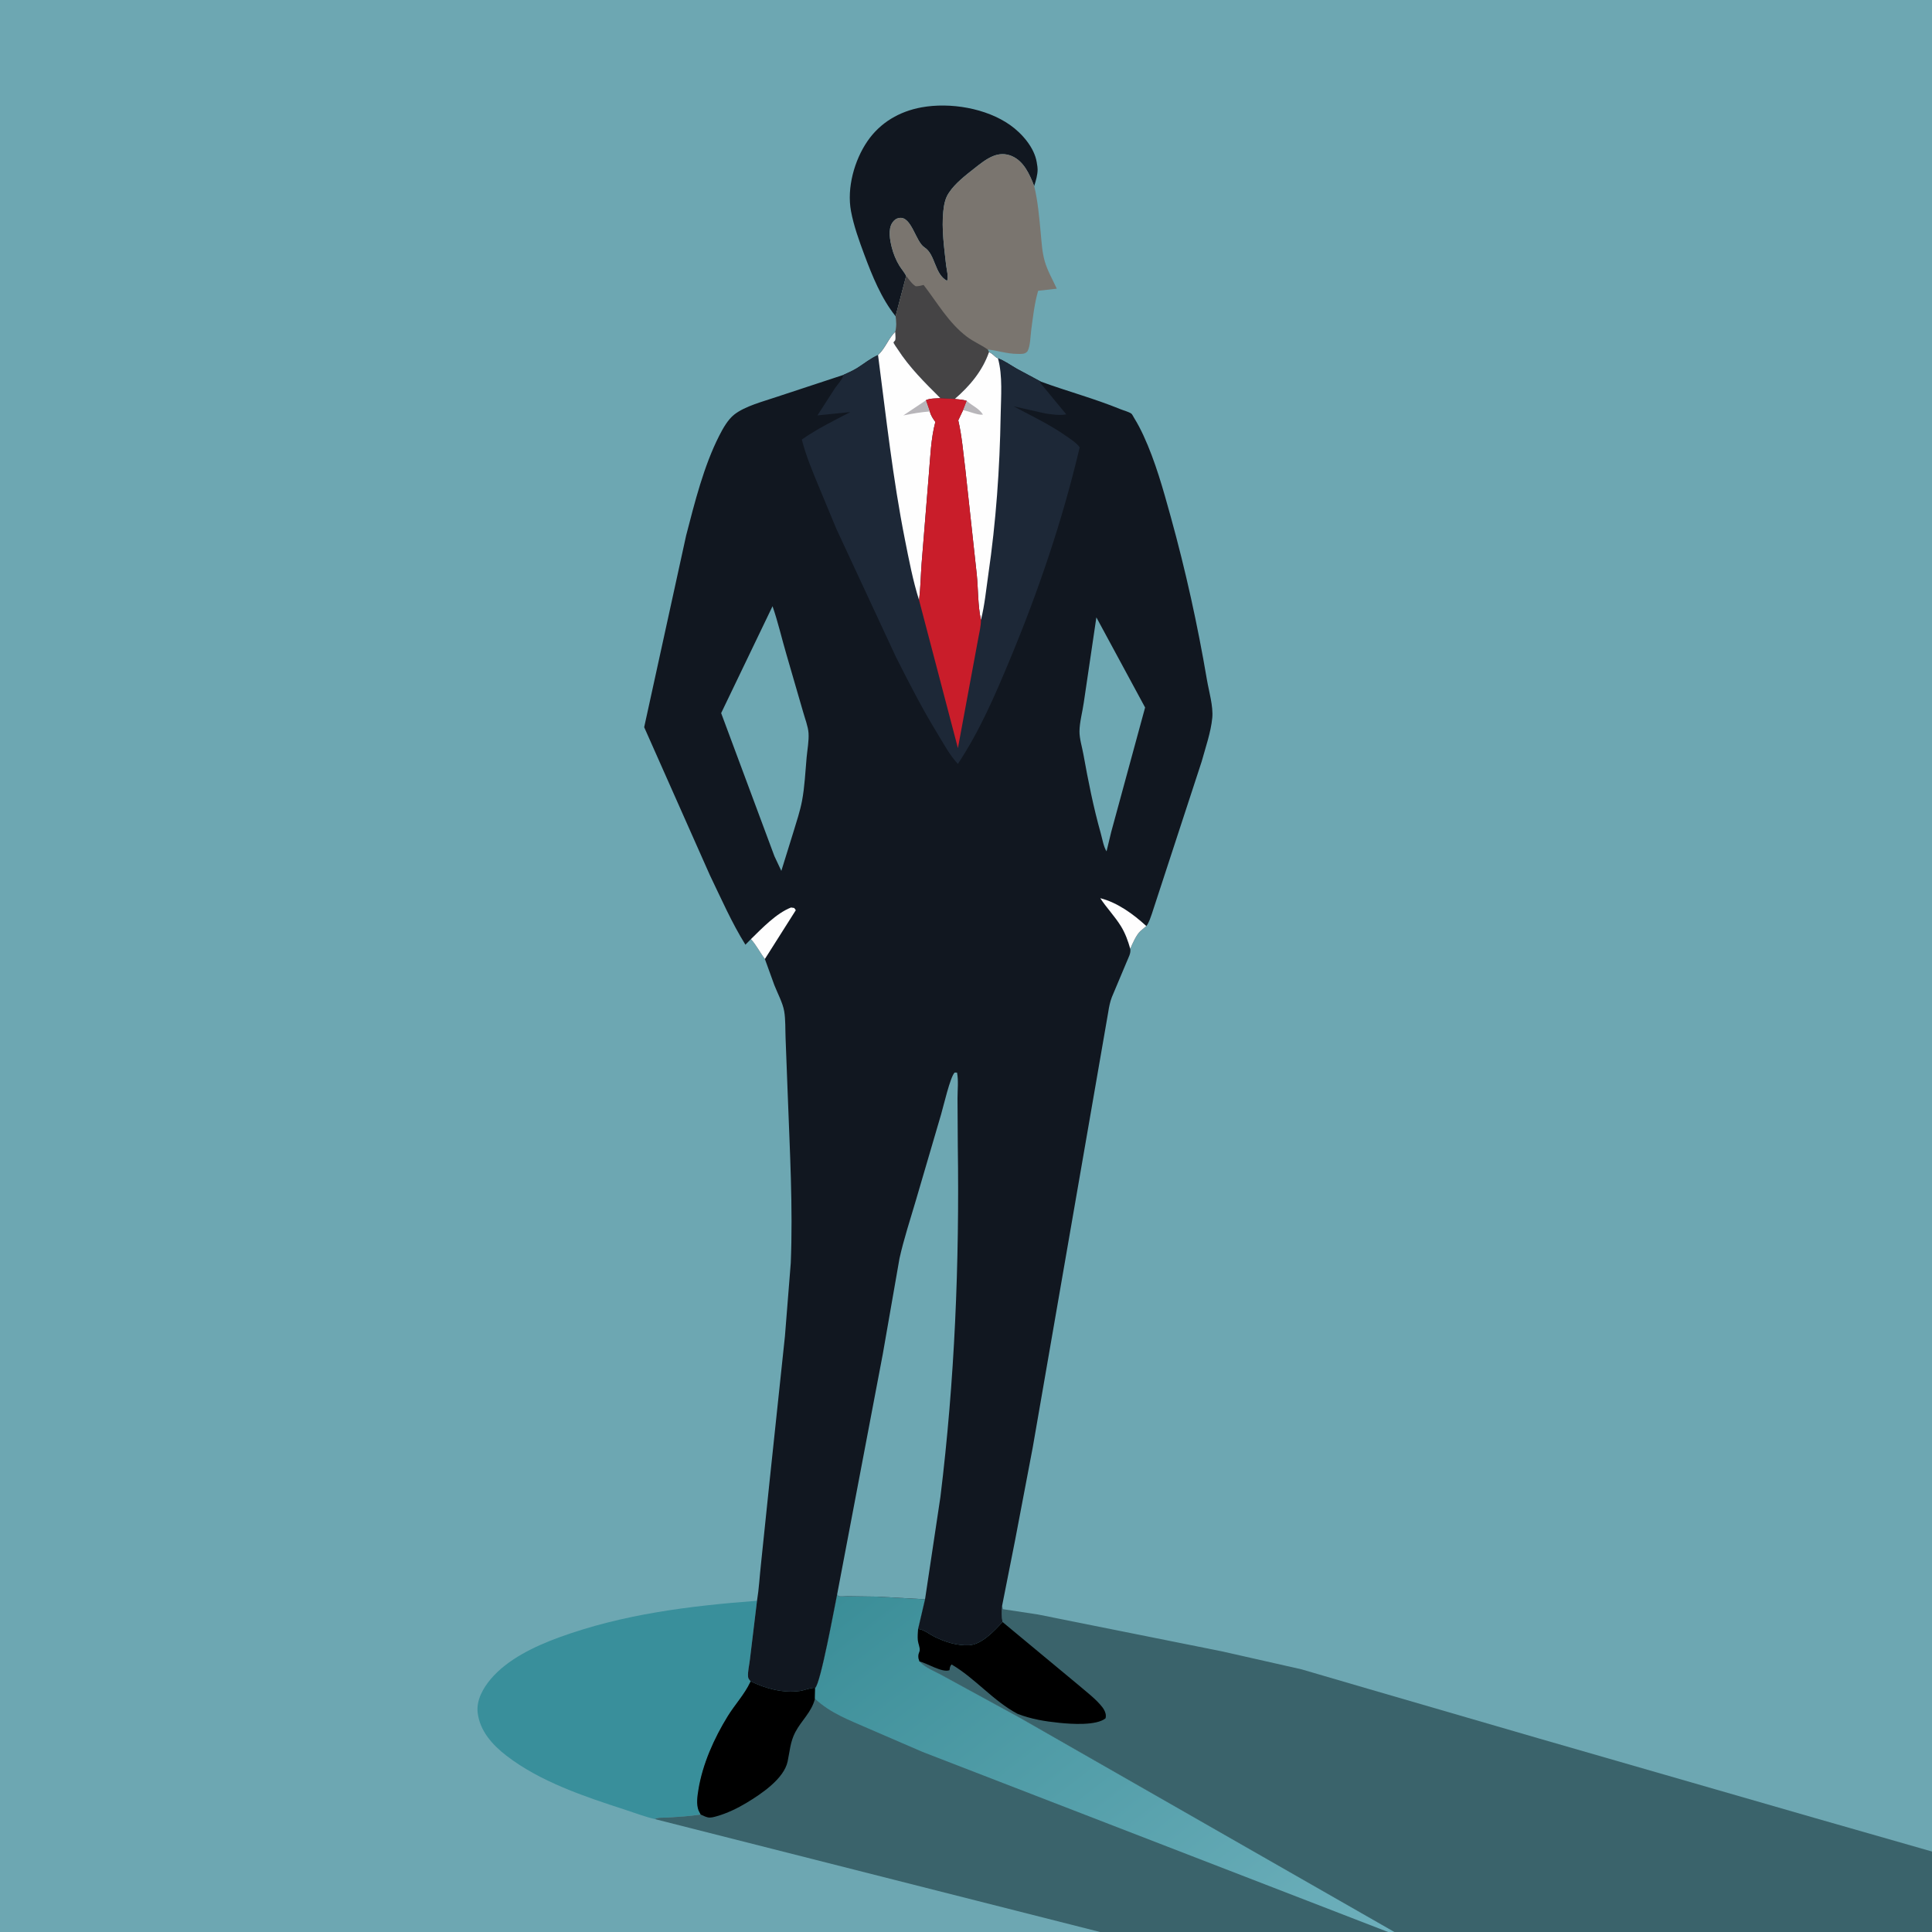
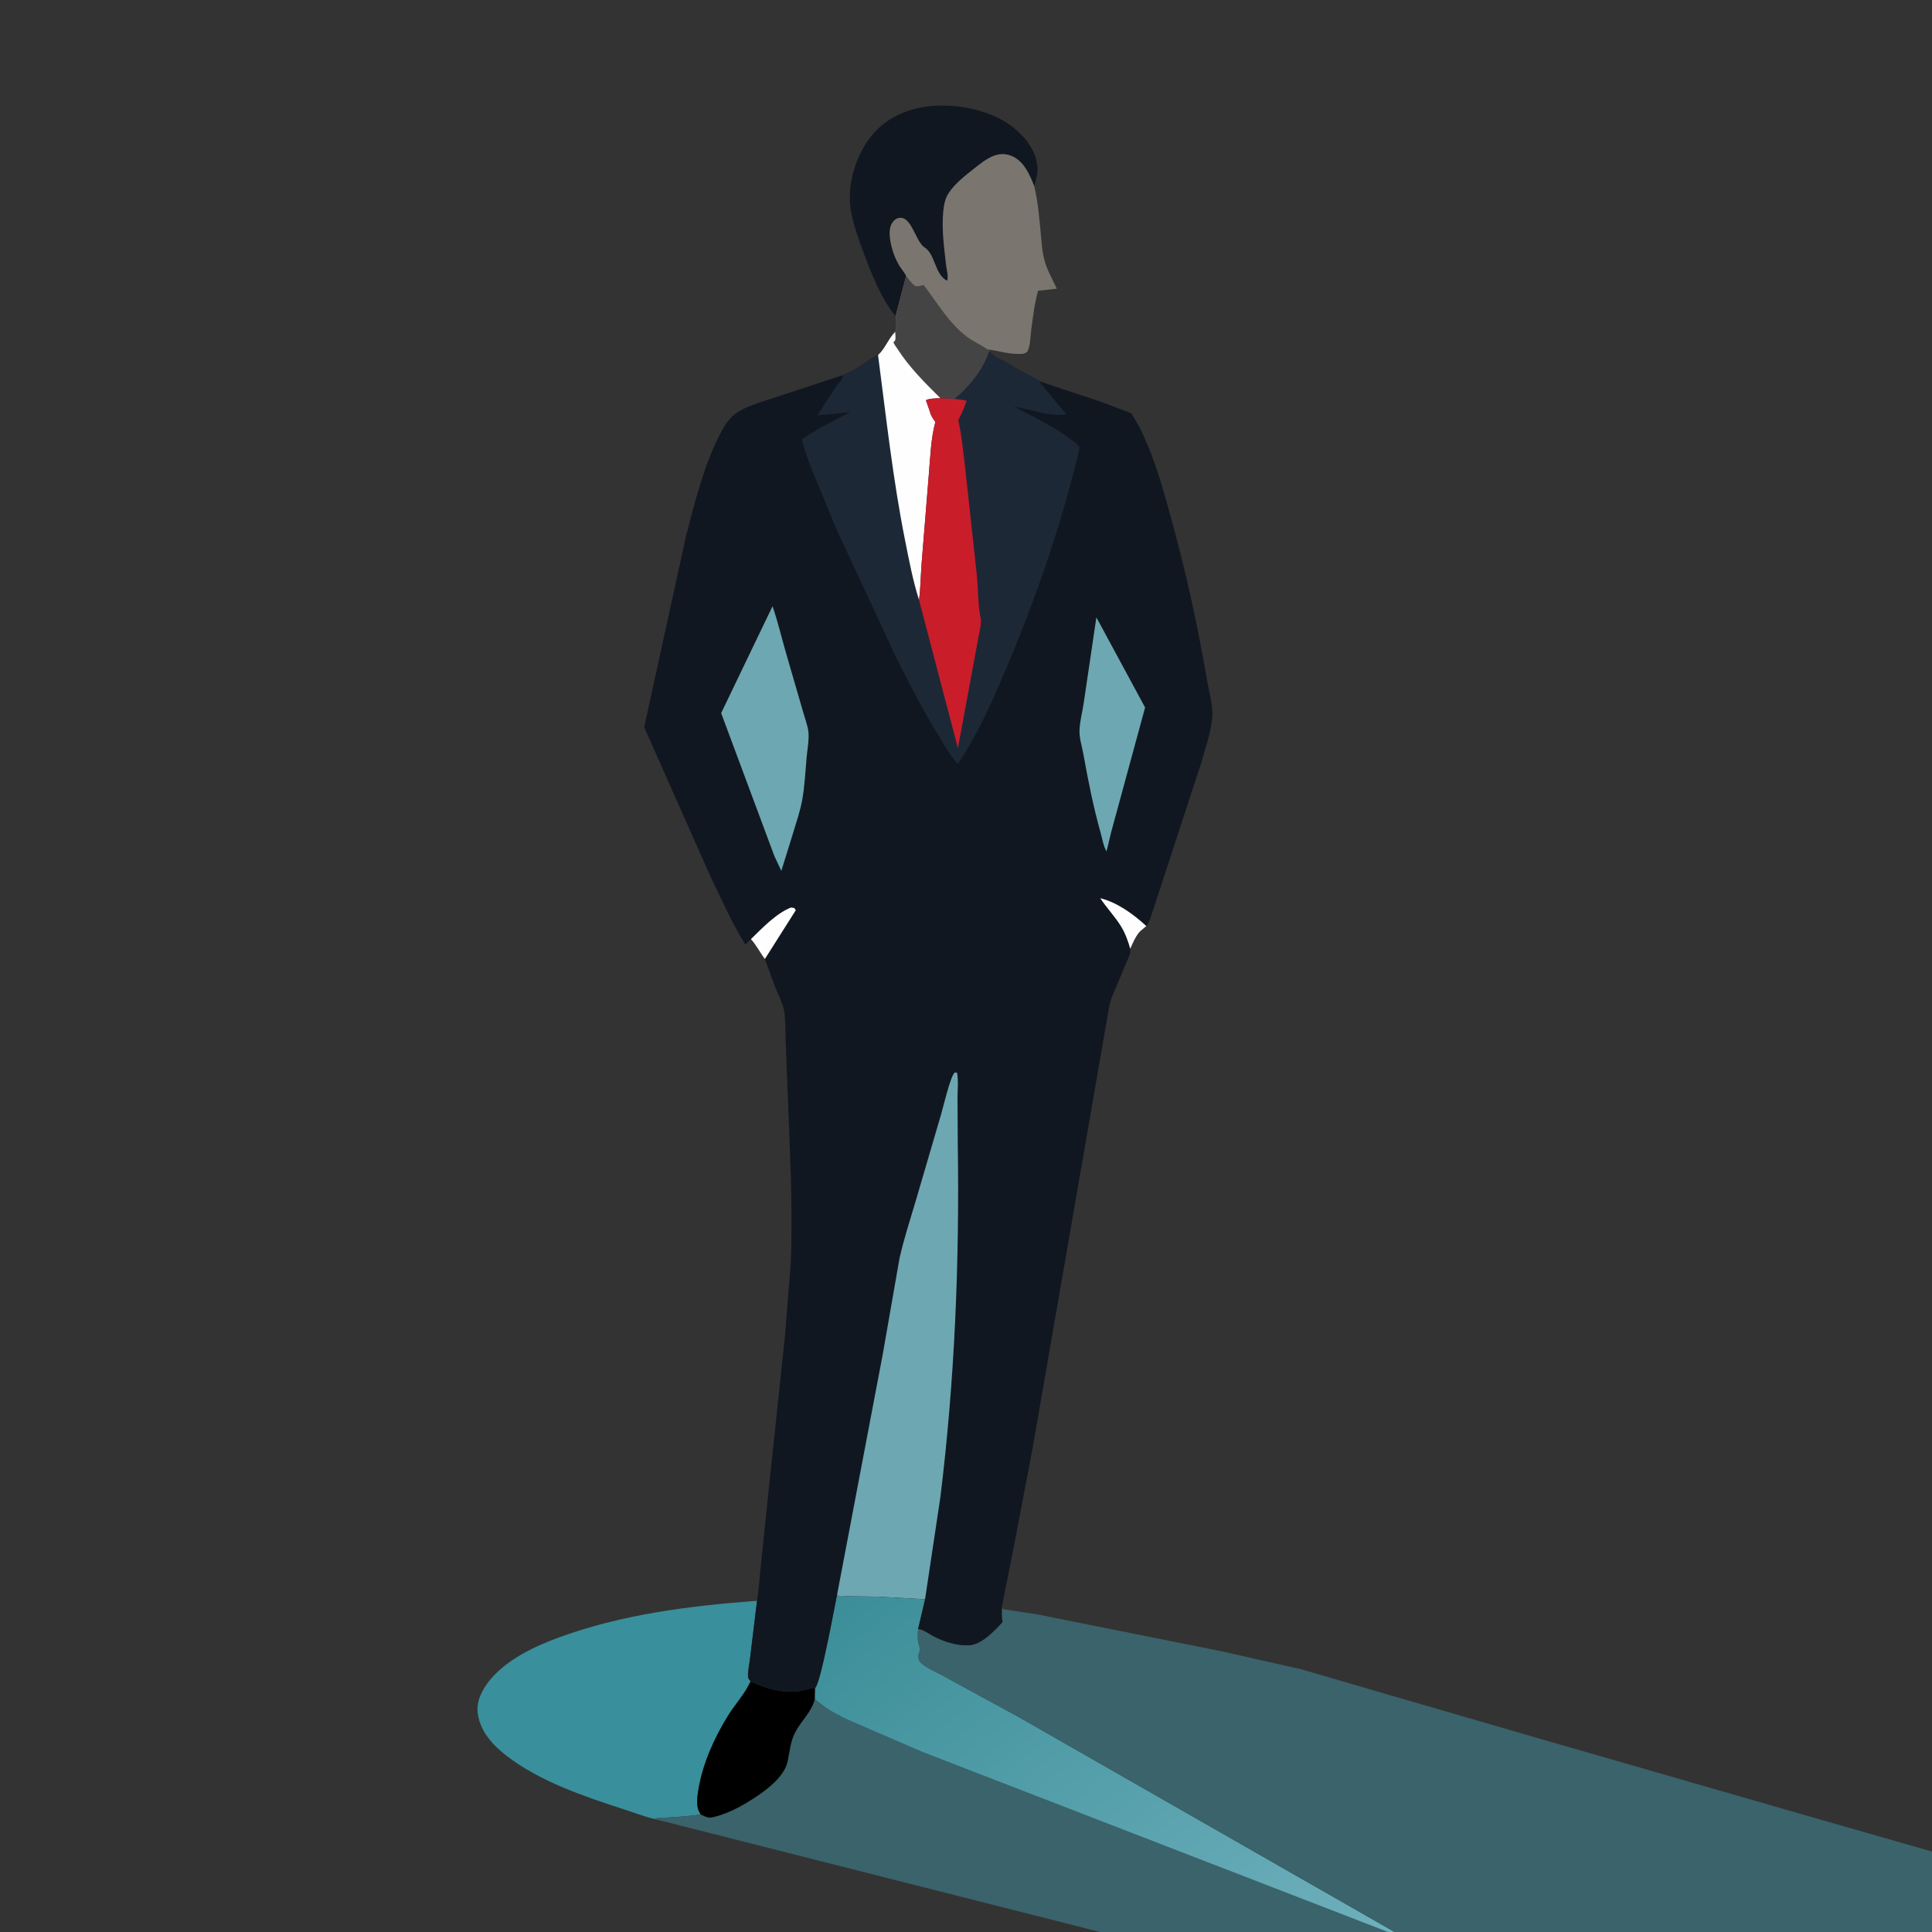
<svg xmlns="http://www.w3.org/2000/svg" version="1.1" style="display: block;" viewBox="0 0 2048 2048" width="1024" height="1024">
  <rect x="0" y="0" width="2048" height="2048" fill="#333333" stroke="none" />
  <defs>
    <linearGradient id="Gradient1" gradientUnits="userSpaceOnUse" x1="951.287" y1="1643.79" x2="1341.15" y2="2145.19">
      <stop class="stop0" offset="0" stop-opacity="1" stop-color="rgb(59,142,152)" />
      <stop class="stop1" offset="1" stop-opacity="1" stop-color="rgb(110,176,188)" />
    </linearGradient>
  </defs>
-   <path transform="translate(0,0)" fill="rgb(109,167,178)" d="M 0 -0 L 2048 0 L 2048 1962.7 L 2048 2048 L 1478.29 2048 L 1471.46 2048 L 1166.15 2048 L -0 2048 L 0 -0 z" />
  <path transform="translate(0,0)" fill="rgb(17,23,32)" d="M 949.373 335.23 C 934.239 316.418 924.505 292.228 916.154 269.808 C 910.642 255.009 904.995 239.391 902.091 223.826 C 897.512 199.282 905.624 169.845 919.635 149.512 C 933.206 129.818 953.559 118.047 976.803 113.809 C 1007.09 108.286 1045.32 114.555 1070.82 132.575 C 1083.34 141.427 1096.48 156.429 1099 172.097 L 1099.2 173.5 C 1099.54 175.516 1099.91 177.442 1099.91 179.5 C 1099.91 185.623 1098.05 191.452 1096.29 197.246 C 1091.53 185.07 1085.43 170.929 1072.57 165.439 C 1065.82 162.558 1058.94 162.789 1052.25 165.647 C 1045.12 168.686 1038.72 173.904 1032.67 178.66 C 1023.76 185.665 1012.38 194.474 1006.14 204 L 1005.28 205.289 C 1001.75 210.816 1000.6 217.573 999.934 224 C 998.011 242.586 1000.86 262.535 1002.92 281.053 C 1003.35 284.878 1005.82 294.683 1003.84 297.611 C 990.557 290.634 991.69 269.727 980 262.251 C 970.443 256.138 966.339 228.879 953.201 231.049 C 949.849 231.603 947.559 233.509 945.769 236.289 C 941.235 243.329 943.43 254.828 945.394 262.502 C 947.057 268.998 949.84 275.927 953.38 281.63 C 955.636 285.265 958.652 288.702 960.598 292.475 L 949.373 335.23 z" />
  <path transform="translate(0,0)" fill="rgb(122,117,111)" d="M 960.598 292.475 C 958.652 288.702 955.636 285.265 953.38 281.63 C 949.84 275.927 947.057 268.998 945.394 262.502 C 943.43 254.828 941.235 243.329 945.769 236.289 C 947.559 233.509 949.849 231.603 953.201 231.049 C 966.339 228.879 970.443 256.138 980 262.251 C 991.69 269.727 990.557 290.634 1003.84 297.611 C 1005.82 294.683 1003.35 284.878 1002.92 281.053 C 1000.86 262.535 998.011 242.586 999.934 224 C 1000.6 217.573 1001.75 210.816 1005.28 205.289 L 1006.14 204 C 1012.38 194.474 1023.76 185.665 1032.67 178.66 C 1038.72 173.904 1045.12 168.686 1052.25 165.647 C 1058.94 162.789 1065.82 162.558 1072.57 165.439 C 1085.43 170.929 1091.53 185.07 1096.29 197.246 C 1100.18 213.087 1101.63 230.34 1103.17 246.563 C 1104.15 256.795 1104.63 267.111 1107.5 277.045 C 1110.39 287.049 1115.9 296.541 1120.23 306.015 L 1100.48 308.245 C 1096.64 321.246 1095.01 335.928 1093.19 349.367 C 1092.37 355.446 1092.24 367.198 1089.11 372.5 C 1088.85 372.944 1087.3 374.046 1087 374.207 C 1084.57 375.502 1080.82 375.154 1078.15 375.136 C 1067.1 375.06 1057.7 371.538 1047.07 370.499 L 1048.36 373.253 C 1041.47 393.191 1027.9 409.313 1012.05 422.935 L 996.87 422.078 C 980.352 405.605 964.124 389.668 951.416 369.913 C 950.665 368.745 947.208 364.043 947.19 363 C 947.184 362.643 948.897 361.046 949.055 360.5 C 949.62 358.555 949.021 353.855 949.01 351.678 C 950.499 347.654 950.322 339.488 949.373 335.23 L 960.598 292.475 z" />
  <path transform="translate(0,0)" fill="rgb(69,68,69)" d="M 960.598 292.475 C 963.576 296.212 966.563 300.995 970.718 303.435 C 973.728 303.465 976.199 302.834 979.068 302.058 C 993.634 320.993 1005.54 342.202 1024.9 356.892 C 1031.86 362.169 1039.97 365.491 1047.07 370.499 L 1048.36 373.253 C 1041.47 393.191 1027.9 409.313 1012.05 422.935 L 996.87 422.078 C 980.352 405.605 964.124 389.668 951.416 369.913 C 950.665 368.745 947.208 364.043 947.19 363 C 947.184 362.643 948.897 361.046 949.055 360.5 C 949.62 358.555 949.021 353.855 949.01 351.678 C 950.499 347.654 950.322 339.488 949.373 335.23 L 960.598 292.475 z" />
  <path transform="translate(0,0)" fill="rgb(57,143,155)" d="M 694.158 1928.31 C 683.257 1925.73 672.657 1921.63 662 1918.18 C 619.555 1904.45 572.312 1888.57 536.681 1860.99 C 521.764 1849.45 508.419 1834.6 506.315 1815.12 C 504.918 1802.2 512.093 1789.5 520.14 1779.95 C 538.026 1758.73 567.142 1744.99 592.743 1735.65 C 660.202 1711.05 731.208 1702.27 802.464 1696.9 L 794.943 1759.17 C 794.335 1764.76 792.479 1772.11 792.993 1777.5 C 793.146 1779.1 793.885 1780.06 794.842 1781.29 L 795.669 1782.28 L 795.169 1783.39 C 789.153 1796.14 778.83 1807.19 771.401 1819.26 C 756.96 1842.71 744.718 1869.97 740.313 1897.31 C 739.216 1904.12 737.972 1912.57 740.5 1919.15 L 742.686 1923.45 C 731.039 1925.28 719.306 1925.93 707.552 1926.7 C 703.823 1926.94 697.164 1926.25 694.158 1928.31 z" />
  <path transform="translate(0,0)" fill="rgb(58,99,107)" d="M 887.363 1690.3 C 887.908 1690.85 888.282 1691.66 889 1691.96 C 890.642 1692.64 896.019 1692.02 898.2 1692.04 L 929.619 1692.48 L 980.59 1695.29 L 973.208 1726.87 C 973.01 1730.77 972.621 1734.89 972.997 1738.78 C 973.373 1742.68 976.064 1747.79 974.529 1751.22 C 972.991 1754.65 973.268 1757.75 974.687 1761.17 C 981.219 1768.27 991.237 1771.67 999.53 1776.39 L 1080.48 1820.55 L 1478.29 2048 L 1471.46 2048 L 1166.15 2048 L 694.158 1928.31 C 697.164 1926.25 703.823 1926.94 707.552 1926.7 C 719.306 1925.93 731.039 1925.28 742.686 1923.45 L 740.5 1919.15 C 737.972 1912.57 739.216 1904.12 740.313 1897.31 C 744.718 1869.97 756.96 1842.71 771.401 1819.26 C 778.83 1807.19 789.153 1796.14 795.169 1783.39 L 795.669 1782.28 C 811.482 1789.97 829.848 1794.95 847.557 1792.58 C 853.223 1791.82 858.41 1789.07 864.11 1789.21 C 869.766 1785.22 884.787 1702.68 887.363 1690.3 z" />
  <path transform="translate(0,0)" fill="rgb(0,0,0)" d="M 795.669 1782.28 C 811.482 1789.97 829.848 1794.95 847.557 1792.58 C 853.223 1791.82 858.41 1789.07 864.11 1789.21 L 863.88 1800.69 C 860.311 1815.07 849.566 1823.64 842.979 1836.29 C 837.706 1846.41 837.231 1856.23 834.936 1867.14 C 831.035 1885.68 806.749 1901.75 791.802 1910.81 C 782.078 1916.7 770.968 1922.09 760.006 1925.21 C 757.008 1926.07 753.286 1927.22 750.158 1926.45 C 747.606 1925.82 745.07 1924.55 742.686 1923.45 L 740.5 1919.15 C 737.972 1912.57 739.216 1904.12 740.313 1897.31 C 744.718 1869.97 756.96 1842.71 771.401 1819.26 C 778.83 1807.19 789.153 1796.14 795.169 1783.39 L 795.669 1782.28 z" />
  <path transform="translate(0,0)" fill="url(#Gradient1)" d="M 887.363 1690.3 C 887.908 1690.85 888.282 1691.66 889 1691.96 C 890.642 1692.64 896.019 1692.02 898.2 1692.04 L 929.619 1692.48 L 980.59 1695.29 L 973.208 1726.87 C 973.01 1730.77 972.621 1734.89 972.997 1738.78 C 973.373 1742.68 976.064 1747.79 974.529 1751.22 C 972.991 1754.65 973.268 1757.75 974.687 1761.17 C 981.219 1768.27 991.237 1771.67 999.53 1776.39 L 1080.48 1820.55 L 1478.29 2048 L 1471.46 2048 L 978.003 1857.13 L 920.979 1832.5 C 900.619 1823.51 880.301 1816.17 863.88 1800.69 L 864.11 1789.21 C 869.766 1785.22 884.787 1702.68 887.363 1690.3 z" />
  <path transform="translate(0,0)" fill="rgb(58,99,107)" d="M 1062.72 1719.38 C 1061.69 1714.19 1061.78 1707.44 1062.28 1702.16 L 1063.1 1705.79 L 1100.02 1711.38 L 1295.5 1750.54 L 1379.62 1769.55 L 1452.01 1790.71 L 1631 1842.75 L 1924.24 1927.28 L 2048 1962.7 L 2048 2048 L 1478.29 2048 L 1080.48 1820.55 L 999.53 1776.39 C 991.237 1771.67 981.219 1768.27 974.687 1761.17 C 973.268 1757.75 972.991 1754.65 974.529 1751.22 C 976.064 1747.79 973.373 1742.68 972.997 1738.78 C 972.621 1734.89 973.01 1730.77 973.208 1726.87 C 978.377 1726.94 984.911 1732.11 989.571 1734.51 C 1001.06 1740.43 1014.46 1744.74 1027.5 1744.01 C 1040.59 1743.28 1054.41 1728.61 1062.72 1719.38 z" />
-   <path transform="translate(0,0)" fill="rgb(0,0,0)" d="M 1062.72 1719.38 L 1142.66 1785.75 C 1151.26 1793.22 1161.76 1800.88 1168.68 1809.88 C 1170.44 1812.17 1172.15 1815.55 1172.23 1818.5 C 1172.28 1820.04 1172.18 1820.17 1171.9 1821.5 C 1162.23 1829.4 1135.51 1827.57 1123.12 1826.29 C 1107.57 1824.69 1093.27 1822.4 1078.63 1816.71 C 1052.98 1803.14 1033.86 1779.19 1008.71 1764.38 C 1006.83 1766.46 1006.96 1767.74 1006.5 1770.46 C 998.83 1773.45 982.712 1763.03 974.687 1761.17 C 973.268 1757.75 972.991 1754.65 974.529 1751.22 C 976.064 1747.79 973.373 1742.68 972.997 1738.78 C 972.621 1734.89 973.01 1730.77 973.208 1726.87 C 978.377 1726.94 984.911 1732.11 989.571 1734.51 C 1001.06 1740.43 1014.46 1744.74 1027.5 1744.01 C 1040.59 1743.28 1054.41 1728.61 1062.72 1719.38 z" />
  <path transform="translate(0,0)" fill="rgb(17,23,32)" d="M 949.01 351.678 C 949.021 353.855 949.62 358.555 949.055 360.5 C 948.897 361.046 947.184 362.643 947.19 363 C 947.208 364.043 950.665 368.745 951.416 369.913 C 964.124 389.668 980.352 405.605 996.87 422.078 L 1012.05 422.935 C 1027.9 409.313 1041.47 393.191 1048.36 373.253 C 1051.07 374.337 1052.77 376.141 1054.94 378.007 C 1056.52 379.364 1055.86 378.881 1057.87 379.823 C 1065 382.441 1071.54 387.286 1078.14 391.028 L 1103.3 404.511 C 1131.29 414.778 1159.91 422.383 1187.59 433.712 C 1190.85 435.045 1196.51 436.502 1199.3 438.471 C 1200.14 439.056 1201.66 442.173 1202.25 443.11 C 1206 449.123 1209.16 455.224 1212.13 461.656 C 1224.83 489.224 1232.94 518.553 1241.01 547.719 C 1256.8 604.743 1269.5 662.327 1279.41 720.655 C 1281.51 733.016 1286.24 748.656 1285.06 761 C 1283.6 776.144 1277.84 792.606 1273.8 807.311 L 1221.01 968.725 C 1219.46 972.898 1218.03 978.191 1215.14 981.66 L 1208.98 986.891 C 1204.61 990.79 1200.43 1000.27 1198.12 1005.78 C 1199.05 1010.38 1196.14 1015.03 1194.44 1019.38 L 1178.58 1057.09 C 1176.62 1062.24 1175.62 1067.42 1174.78 1072.85 L 1094.76 1534.28 L 1076.09 1632.42 L 1062.28 1702.16 C 1061.78 1707.44 1061.69 1714.19 1062.72 1719.38 C 1054.41 1728.61 1040.59 1743.28 1027.5 1744.01 C 1014.46 1744.74 1001.06 1740.43 989.571 1734.51 C 984.911 1732.11 978.377 1726.94 973.208 1726.87 L 980.59 1695.29 L 929.619 1692.48 L 898.2 1692.04 C 896.019 1692.02 890.642 1692.64 889 1691.96 C 888.282 1691.66 887.908 1690.85 887.363 1690.3 C 884.787 1702.68 869.766 1785.22 864.11 1789.21 C 858.41 1789.07 853.223 1791.82 847.557 1792.58 C 829.848 1794.95 811.482 1789.97 795.669 1782.28 L 794.842 1781.29 C 793.885 1780.06 793.146 1779.1 792.993 1777.5 C 792.479 1772.11 794.335 1764.76 794.943 1759.17 L 802.464 1696.9 C 804.546 1684.32 805.216 1671.22 806.606 1658.52 L 815.912 1569.01 L 832.062 1416.5 L 838.245 1338.81 C 840.637 1279.89 837.244 1220.06 835.067 1161.16 L 832.74 1100.31 C 832.372 1091.18 832.801 1080.93 831.277 1071.94 C 829.787 1063.15 824.182 1052.79 820.864 1044.34 L 810.814 1016.59 C 805.552 1009.64 801.944 1002.12 796.01 995.501 L 790.178 1001.43 C 775.721 978.29 764.323 952.195 752.466 927.646 L 682.858 770.854 L 727.333 567.623 C 736.414 532.673 746.032 493.95 762.466 461.75 C 766.356 454.128 771.559 444.783 778.359 439.44 C 789.795 430.455 809.011 425.594 822.64 420.955 L 893.895 397.461 C 899.088 395.147 904.256 392.871 909.075 389.833 C 916.375 385.23 922.772 379.85 930.767 376.395 C 938.584 369.146 941.723 358.839 949.01 351.678 z" />
  <path transform="translate(0,0)" fill="rgb(254,254,254)" d="M 1198.12 1005.78 C 1195.81 997.528 1192.81 989.244 1188.3 981.923 C 1181.83 971.425 1173.12 962.464 1166.31 952.119 C 1184.51 956.683 1201.55 969.113 1215.14 981.66 L 1208.98 986.891 C 1204.61 990.79 1200.43 1000.27 1198.12 1005.78 z" />
  <path transform="translate(0,0)" fill="rgb(254,254,254)" d="M 796.01 995.501 C 807.957 983.844 822.842 968.155 838.5 962.001 L 841.905 962.5 L 843.586 964.834 L 810.814 1016.59 C 805.552 1009.64 801.944 1002.12 796.01 995.501 z" />
  <path transform="translate(0,0)" fill="rgb(109,167,178)" d="M 1162.2 654.424 L 1213.86 749.977 L 1177.96 881.818 L 1172.98 902.487 C 1169.81 897.521 1168.49 889.177 1166.86 883.38 C 1159.01 855.465 1153.6 828.133 1148.45 799.621 C 1147.09 792.035 1144.23 782.96 1144.29 775.332 C 1144.36 765.61 1147.5 754.504 1148.86 744.71 L 1162.2 654.424 z" />
  <path transform="translate(0,0)" fill="rgb(109,167,178)" d="M 818.92 642.616 C 824.715 659.275 828.631 676.677 833.617 693.606 L 851.378 754.826 C 853.289 761.694 856.595 770.033 857.078 777.087 C 857.634 785.186 855.801 794.715 855.057 802.893 C 853.681 818.03 853.005 833.969 850.194 848.871 C 848.126 859.842 844.387 870.928 841.156 881.613 L 828.251 923.173 L 820.916 907.58 L 764.456 755.916 L 818.92 642.616 z" />
  <path transform="translate(0,0)" fill="rgb(109,167,178)" d="M 887.363 1690.3 L 935.795 1435.37 L 953.5 1333.98 C 958.069 1313.43 964.792 1293.14 970.719 1272.93 L 997.624 1181.18 C 999.812 1173.93 1007.37 1140.98 1012 1136.94 L 1014.5 1137 C 1016.13 1145.34 1015.01 1155.58 1015 1164.12 L 1015.3 1214.28 C 1017.12 1339.13 1012.08 1462.89 996.867 1586.9 L 980.59 1695.29 L 929.619 1692.48 L 898.2 1692.04 C 896.019 1692.02 890.642 1692.64 889 1691.96 C 888.282 1691.66 887.908 1690.85 887.363 1690.3 z" />
  <path transform="translate(0,0)" fill="rgb(29,40,55)" d="M 949.01 351.678 C 949.021 353.855 949.62 358.555 949.055 360.5 C 948.897 361.046 947.184 362.643 947.19 363 C 947.208 364.043 950.665 368.745 951.416 369.913 C 964.124 389.668 980.352 405.605 996.87 422.078 L 1012.05 422.935 C 1027.9 409.313 1041.47 393.191 1048.36 373.253 C 1051.07 374.337 1052.77 376.141 1054.94 378.007 C 1056.52 379.364 1055.86 378.881 1057.87 379.823 C 1065 382.441 1071.54 387.286 1078.14 391.028 L 1103.3 404.511 L 1102.5 405.558 L 1130.26 439.201 C 1124.08 440.636 1114.5 439.285 1108.14 438.302 L 1074.42 430.722 C 1093.9 441.075 1112.74 449.935 1130.97 462.746 C 1135.27 465.771 1141.74 469.906 1144.5 474.297 C 1126.21 551.748 1101.05 625.791 1070.51 699.214 C 1054.71 737.195 1038.25 775.401 1015.38 809.774 C 1006.63 800.412 1000.41 788.555 993.759 777.67 C 977.458 751.003 963.774 724.229 949.713 696.39 L 886.498 560.444 L 868.008 515.876 C 861.212 499.477 854.35 483.177 849.979 465.926 C 865.79 454.818 884.22 445.674 901.417 436.797 L 866.514 440.349 L 885.185 411.359 C 887.593 407.865 892.626 402.632 893.713 398.664 L 893.895 397.461 C 899.088 395.147 904.256 392.871 909.075 389.833 C 916.375 385.23 922.772 379.85 930.767 376.395 C 938.584 369.146 941.723 358.839 949.01 351.678 z" />
-   <path transform="translate(0,0)" fill="rgb(254,254,254)" d="M 1048.36 373.253 C 1051.07 374.337 1052.77 376.141 1054.94 378.007 C 1056.52 379.364 1055.86 378.881 1057.87 379.823 C 1063.04 398.464 1061.06 420.806 1060.74 440.123 C 1059.79 497.103 1055.82 552.884 1047.61 609.298 C 1045.33 624.949 1043.76 641.839 1039.84 657.129 C 1036.52 641.916 1036.98 624.686 1035.43 609.105 L 1023.26 497.252 C 1021.07 479.898 1019.73 462.643 1015.8 445.565 L 1020.89 434.806 L 1024.75 424.929 C 1020.78 423.538 1016.22 423.397 1012.05 422.935 C 1027.9 409.313 1041.47 393.191 1048.36 373.253 z" />
-   <path transform="translate(0,0)" fill="rgb(184,182,186)" d="M 1024.75 424.929 L 1025.84 425.854 C 1031.31 430.404 1038.09 433.22 1041.98 439.5 C 1036.56 440.363 1026.93 435.777 1020.89 434.806 L 1024.75 424.929 z" />
  <path transform="translate(0,0)" fill="rgb(254,254,254)" d="M 949.01 351.678 C 949.021 353.855 949.62 358.555 949.055 360.5 C 948.897 361.046 947.184 362.643 947.19 363 C 947.208 364.043 950.665 368.745 951.416 369.913 C 964.124 389.668 980.352 405.605 996.87 422.078 C 992.265 422.44 985.594 422.104 981.518 424.245 L 985.673 436.166 C 986.755 440.588 988.904 443.624 991.508 447.26 C 986.718 465.305 986.213 484.304 984.608 502.822 L 976.969 596.981 C 975.979 610.035 975.859 623.214 974.258 636.212 C 967.706 615.474 963.492 593.296 959.254 571.969 C 946.382 507.2 939.309 441.798 930.767 376.395 C 938.584 369.146 941.723 358.839 949.01 351.678 z" />
-   <path transform="translate(0,0)" fill="rgb(184,182,186)" d="M 985.673 436.166 C 976.029 436.823 966.991 438.538 957.535 440.379 L 980.585 424.956 L 981.518 424.245 L 985.673 436.166 z" />
  <path transform="translate(0,0)" fill="rgb(201,29,42)" d="M 996.87 422.078 L 1012.05 422.935 C 1016.22 423.397 1020.78 423.538 1024.75 424.929 L 1020.89 434.806 L 1015.8 445.565 C 1019.73 462.643 1021.07 479.898 1023.26 497.252 L 1035.43 609.105 C 1036.98 624.686 1036.52 641.916 1039.84 657.129 C 1039.87 663.509 1038.21 670.256 1037.03 676.5 L 1031.59 705.83 L 1015.43 793.043 L 974.258 636.212 C 975.859 623.214 975.979 610.035 976.969 596.981 L 984.608 502.822 C 986.213 484.304 986.718 465.305 991.508 447.26 C 988.904 443.624 986.755 440.588 985.673 436.166 L 981.518 424.245 C 985.594 422.104 992.265 422.44 996.87 422.078 z" />
</svg>